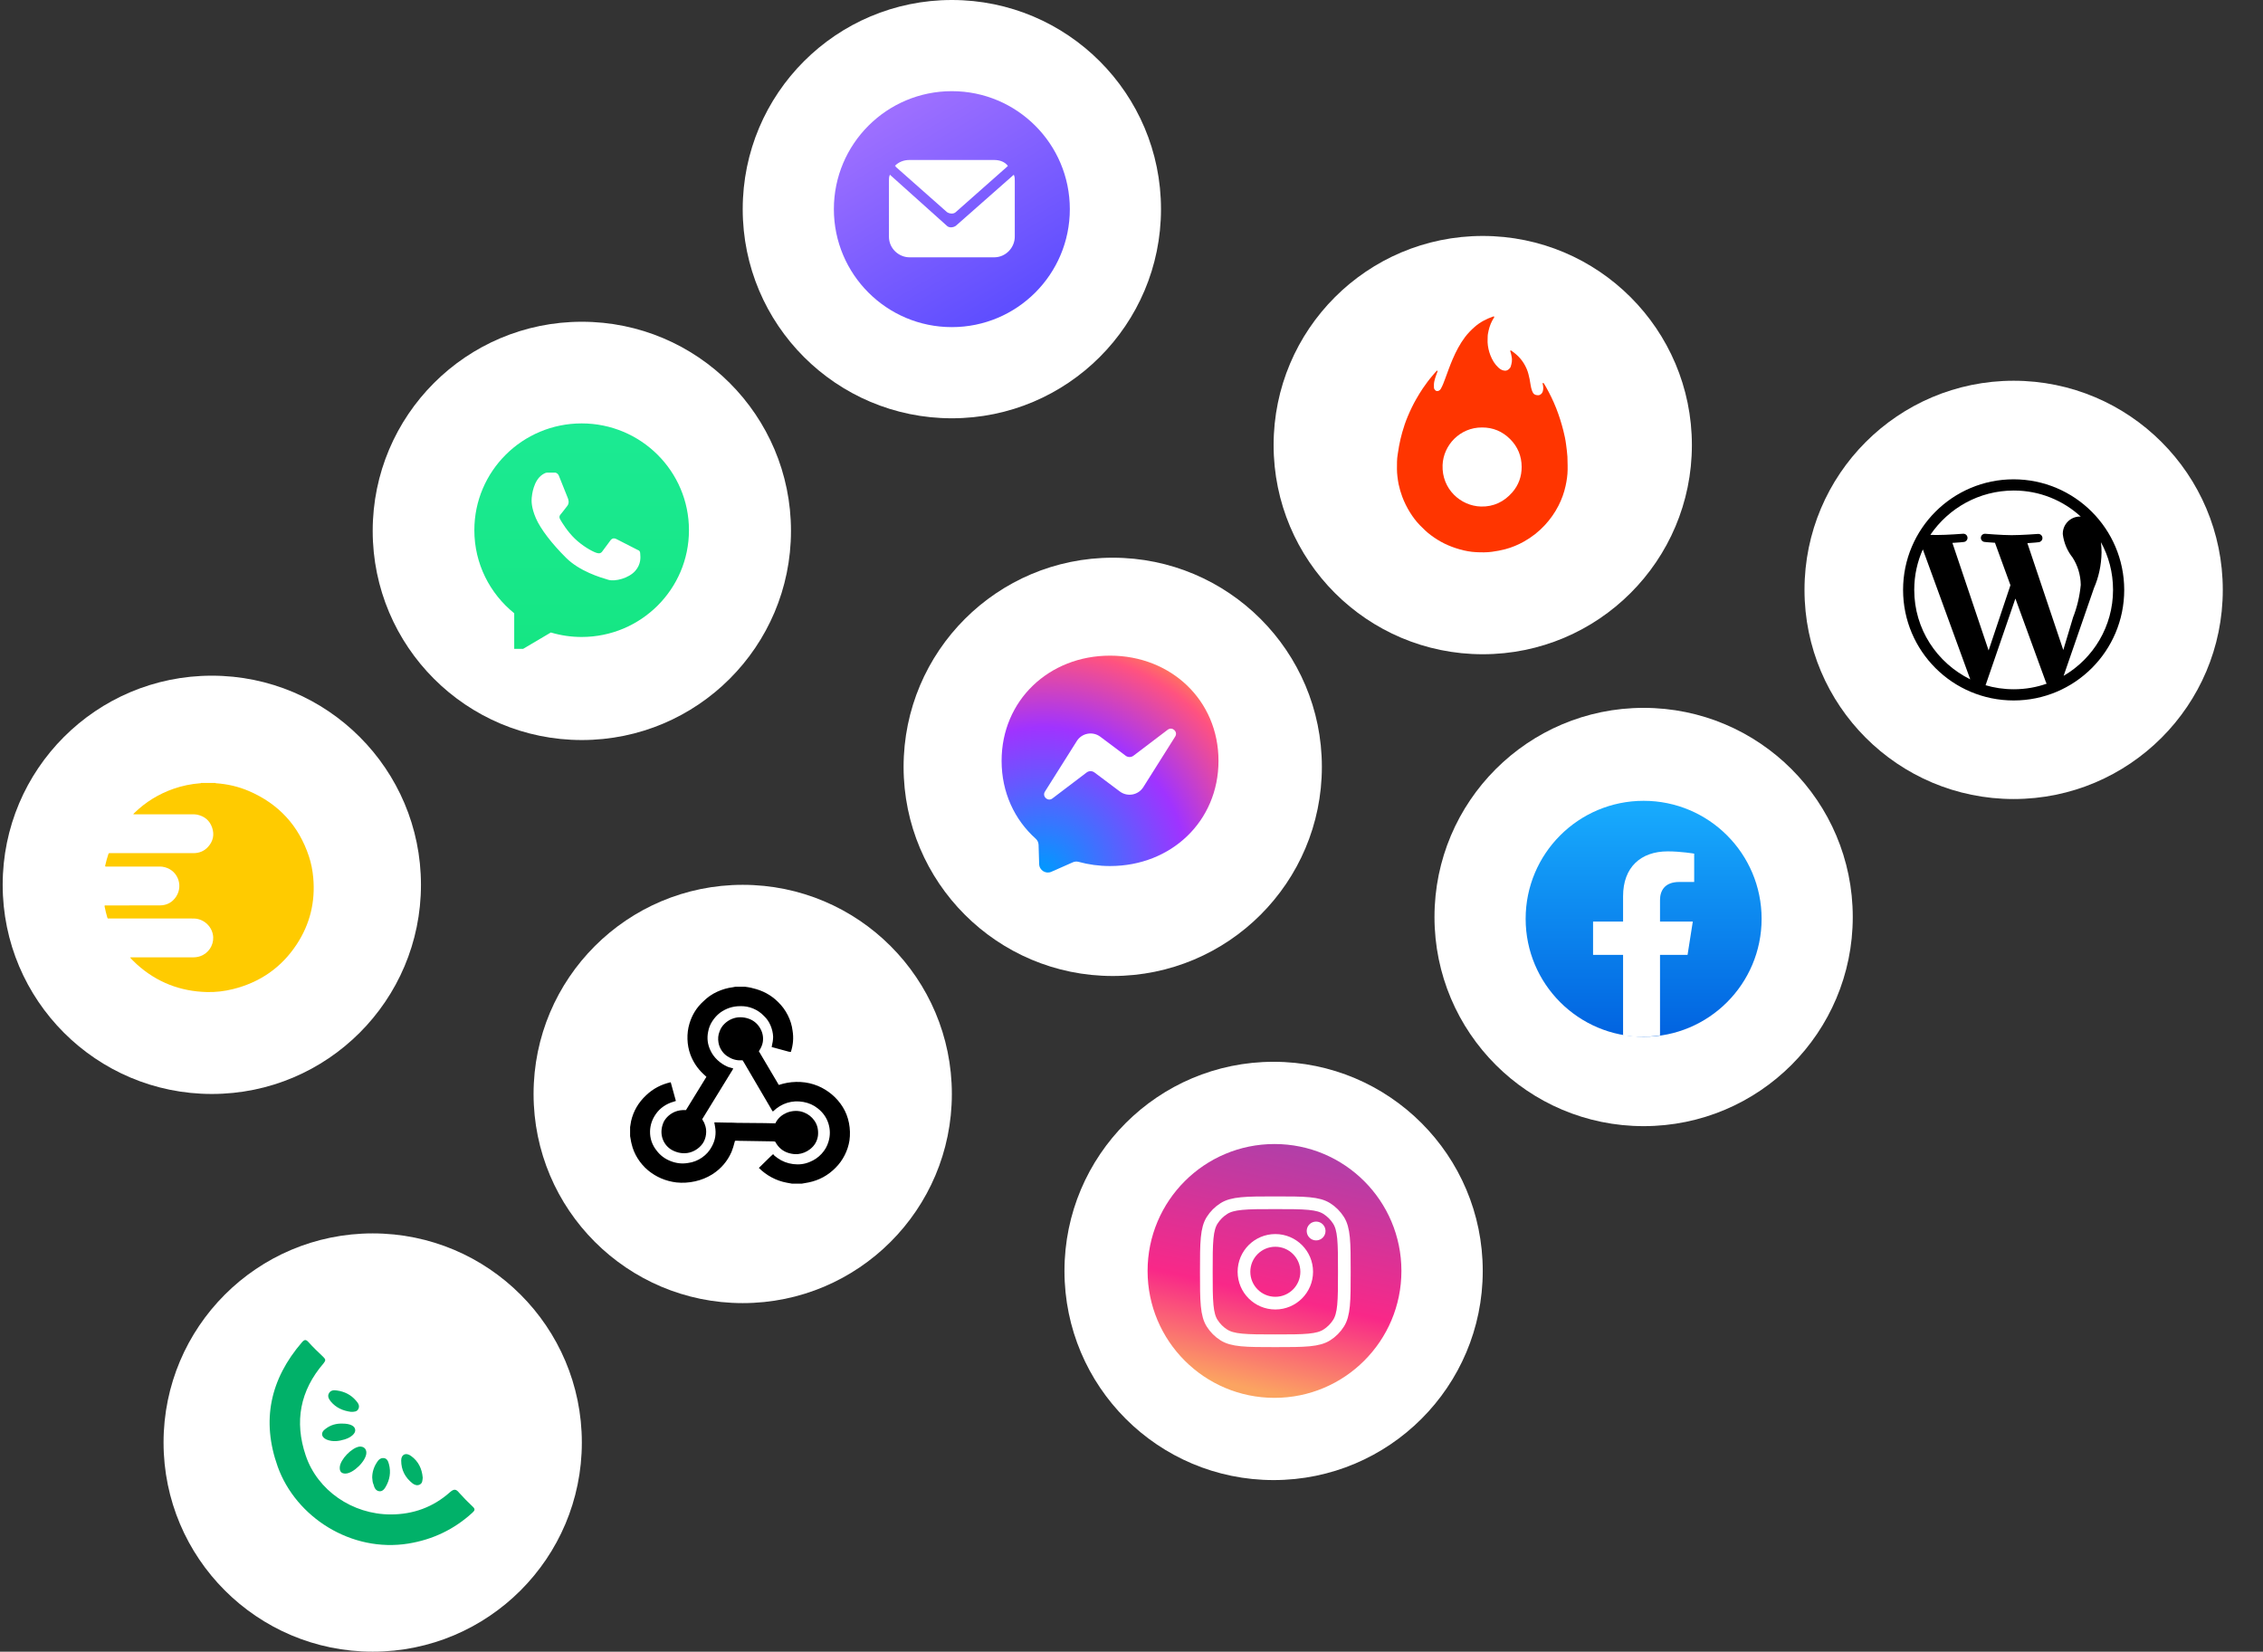
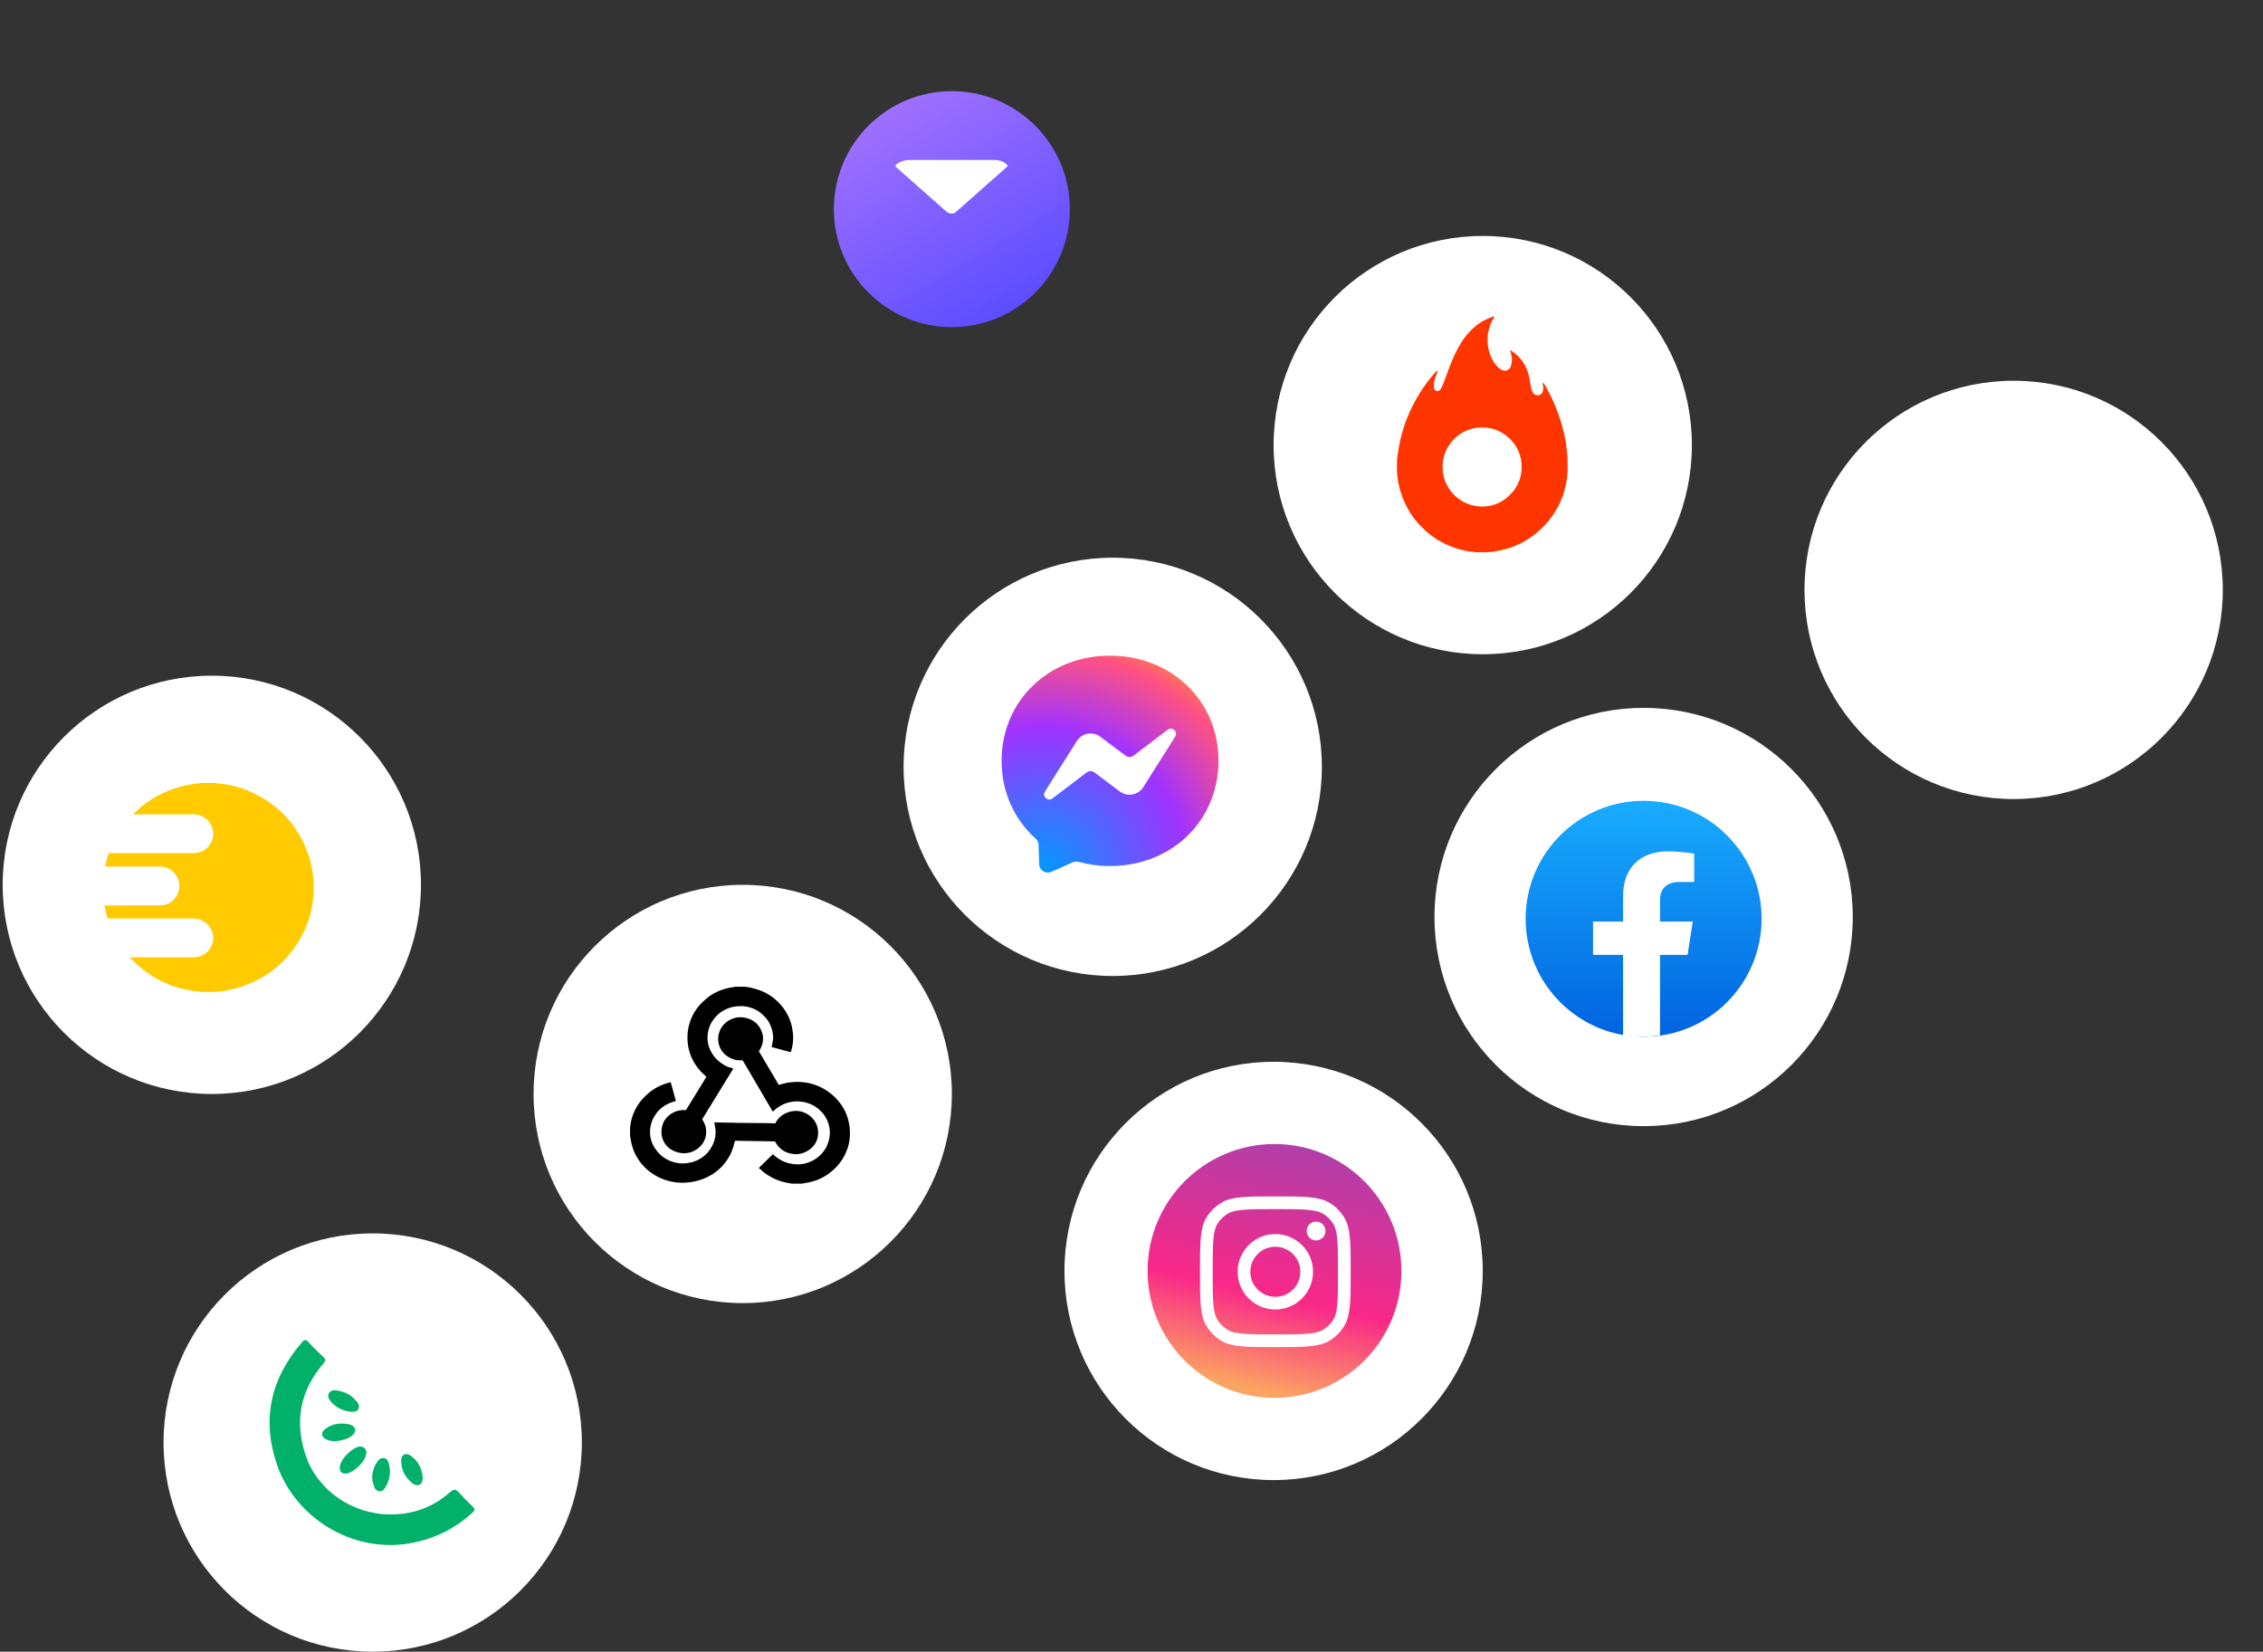
<svg xmlns="http://www.w3.org/2000/svg" width="633" height="462" viewBox="0 0 633 462" fill="none">
  <rect x="0" y="0" width="633" height="462" fill="#333333" stroke="none" />
  <circle cx="59.25" cy="247.5" r="58.5" fill="white" />
  <path d="M60.28 219C60.308 219.096 60.39 219.081 60.462 219.087C63.627 219.313 66.689 220.008 69.599 221.258C77.958 224.85 83.565 230.958 86.411 239.539C87.053 241.474 87.436 243.468 87.619 245.499C88.228 252.243 86.716 258.489 82.991 264.153C78.719 270.647 72.721 274.798 65.134 276.678C62.754 277.267 60.327 277.554 57.879 277.491C50.401 277.301 43.852 274.755 38.299 269.756C37.831 269.333 37.387 268.884 36.938 268.44C36.756 268.262 36.591 268.067 36.402 267.861C36.559 267.738 36.726 267.79 36.877 267.79C42.562 267.786 48.246 267.786 53.931 267.787C54.66 267.787 55.371 267.696 56.061 267.448C58.281 266.646 59.733 264.497 59.635 262.155C59.517 259.364 57.169 257.041 54.351 256.929C54.11 256.92 53.868 256.922 53.627 256.922C46.028 256.922 38.429 256.922 30.83 256.922C30.739 256.922 30.649 256.923 30.558 256.922C30.08 256.916 30.124 256.987 29.975 256.495C29.696 255.565 29.473 254.62 29.285 253.668C29.262 253.549 29.236 253.434 29.259 253.305C29.428 253.225 29.611 253.263 29.788 253.263C34.764 253.261 39.74 253.277 44.715 253.253C46.679 253.245 48.245 252.396 49.301 250.751C51.382 247.508 49.572 243.012 45.398 242.432C45.086 242.388 44.766 242.4 44.45 242.4C39.624 242.399 34.8 242.4 29.974 242.397C29.797 242.397 29.613 242.435 29.442 242.358C29.39 242.235 29.425 242.117 29.451 242.003C29.689 240.968 29.967 239.946 30.304 238.938C30.377 238.721 30.475 238.605 30.716 238.638C30.82 238.651 30.927 238.64 31.033 238.64C38.723 238.64 46.412 238.641 54.102 238.638C55.722 238.638 57.119 238.08 58.202 236.877C59.613 235.309 60.014 233.478 59.336 231.493C58.659 229.513 57.224 228.314 55.154 227.871C54.721 227.778 54.286 227.778 53.848 227.778C48.511 227.778 43.173 227.778 37.835 227.778C37.672 227.778 37.51 227.778 37.311 227.778C37.351 227.57 37.498 227.481 37.607 227.374C40.759 224.319 44.416 222.067 48.577 220.624C50.977 219.792 53.448 219.284 55.983 219.089C56.065 219.081 56.169 219.119 56.209 219H60.28Z" fill="#FFCB00" />
-   <circle cx="162.75" cy="148.5" r="58.5" fill="white" />
  <g clip-path="url(#clip0_413_23)">
    <path fill-rule="evenodd" clip-rule="evenodd" d="M132.683 148.304C132.683 131.805 146.121 118.433 162.699 118.433C179.277 118.433 192.714 131.805 192.714 148.304C192.714 164.797 179.277 178.17 162.699 178.17C159.786 178.172 156.886 177.751 154.08 176.916L143.835 182.967V171.536C137.032 166.055 132.683 157.682 132.683 148.295V148.304ZM179.087 154.96L179.065 154.685C179.063 154.488 178.997 154.298 178.879 154.146C178.762 153.994 178.599 153.89 178.418 153.849C178.418 153.849 173.401 151.26 172.366 150.755C171.335 150.255 170.813 151.076 170.813 151.076L168.799 153.789L168.682 153.955C168.259 154.551 167.927 155.02 166.754 154.611C165.477 154.161 162.915 152.697 160.827 150.7C158.734 148.708 157.134 146.068 156.685 145.269C156.228 144.466 156.75 143.966 156.75 143.966C156.75 143.966 158.074 142.341 158.709 141.473C159.33 140.619 158.967 139.674 158.808 139.265L158.799 139.238C158.648 138.847 156.612 133.761 156.314 133.04C156.229 132.833 156.099 132.649 155.935 132.504C155.771 132.359 155.577 132.256 155.37 132.205H152.958C152.527 132.205 151.703 132.765 151.703 132.765C149.223 134.454 148.804 138.393 148.726 139.247C148.657 140.096 148.584 141.905 149.891 144.944C151.203 147.987 154.399 152.114 158.346 156.034C162.155 159.812 167.923 161.515 169.976 162.121L170.188 162.185C172.021 162.727 175.886 161.759 177.707 159.67C179.333 157.802 179.169 155.864 179.087 154.96Z" fill="url(#paint0_linear_413_23)" />
  </g>
-   <circle cx="266.25" cy="58.5" r="58.5" fill="white" />
  <g clip-path="url(#clip1_413_23)">
    <path d="M266.249 91.5C284.474 91.5 299.249 76.725 299.249 58.5C299.249 40.275 284.474 25.5 266.249 25.5C248.023 25.5 233.249 40.275 233.249 58.5C233.249 76.725 248.023 91.5 266.249 91.5Z" fill="url(#paint1_linear_413_23)" />
-     <path d="M248.925 48.875C248.65 49.425 248.65 49.975 248.65 50.525V66.2C248.65 69.5 251.4 71.975 254.425 71.975H278.075C281.375 71.975 283.85 69.225 283.85 66.2V50.525C283.85 49.975 283.85 49.425 283.575 48.875L267.35 63.175C266.525 63.725 265.425 63.725 264.875 63.175L248.925 48.875Z" fill="white" />
    <path d="M250.298 46.4C250.298 46.4 250.573 46.4 250.573 46.675L264.873 59.325C265.698 59.875 266.798 59.875 267.348 59.325L281.648 46.675L281.923 46.4C281.098 45.3 279.723 44.75 278.073 44.75H254.423C252.773 44.75 251.398 45.3 250.298 46.4Z" fill="white" />
  </g>
  <circle cx="311.25" cy="214.5" r="58.5" fill="white" />
  <g clip-path="url(#clip2_413_23)">
    <path fill-rule="evenodd" clip-rule="evenodd" d="M310.5 183.395C293.412 183.395 280.166 195.912 280.166 212.819C280.166 221.663 283.79 229.305 289.692 234.582C290.188 235.026 290.487 235.647 290.507 236.312L290.672 241.708C290.725 243.429 292.503 244.549 294.078 243.854L300.099 241.196C300.609 240.971 301.181 240.929 301.719 241.077C304.486 241.838 307.431 242.244 310.5 242.244C327.588 242.244 340.834 229.726 340.834 212.819C340.834 195.912 327.588 183.395 310.5 183.395Z" fill="url(#paint2_radial_413_23)" />
    <path fill-rule="evenodd" clip-rule="evenodd" d="M292.286 221.424L301.197 207.287C302.614 205.038 305.649 204.478 307.776 206.073L314.863 211.388C315.179 211.626 315.565 211.754 315.96 211.753C316.356 211.751 316.74 211.622 317.056 211.382L326.627 204.118C327.905 203.149 329.573 204.678 328.717 206.034L319.806 220.171C318.389 222.42 315.354 222.98 313.227 221.385L306.139 216.07C305.489 215.582 304.595 215.585 303.947 216.077L294.376 223.34C293.098 224.309 291.43 222.781 292.286 221.424Z" fill="white" />
  </g>
  <circle cx="207.75" cy="306" r="58.5" fill="white" />
  <path d="M205.792 276H205.723L205.035 276.138C203.52 276.321 202.039 276.746 200.593 277.412C199.147 278.077 197.873 278.961 196.771 280.063C194.889 281.761 193.58 283.85 192.846 286.329C192.433 287.707 192.249 289.153 192.295 290.668C192.341 292.183 192.616 293.629 193.121 295.006C193.902 297.072 195.095 298.862 196.702 300.377L197.597 301.204L191.882 310.5C190.688 310.454 189.655 310.615 188.783 310.982C187.406 311.579 186.373 312.497 185.684 313.737C185.363 314.425 185.156 315.137 185.064 315.871C184.973 316.606 185.018 317.34 185.202 318.075C185.569 319.452 186.327 320.554 187.475 321.38C188.163 321.84 188.921 322.172 189.747 322.379C190.573 322.586 191.4 322.631 192.226 322.517C193.052 322.402 193.844 322.115 194.602 321.656C195.359 321.197 195.991 320.623 196.496 319.934C197.046 319.154 197.379 318.259 197.494 317.249C197.609 316.239 197.483 315.298 197.115 314.425C197.069 314.196 196.909 313.874 196.633 313.461L196.427 313.048L204.553 299.826C204.828 299.413 205.012 299.092 205.103 298.862L204.415 298.656C204.002 298.564 203.703 298.472 203.52 298.38C202.464 297.921 201.511 297.29 200.662 296.487C199.812 295.683 199.158 294.777 198.699 293.767C197.919 292.114 197.712 290.392 198.079 288.602C198.263 287.546 198.653 286.559 199.25 285.641C199.847 284.723 200.558 283.942 201.385 283.299C203.083 282.06 204.966 281.44 207.032 281.44C208.271 281.394 209.476 281.612 210.647 282.094C211.818 282.576 212.839 283.276 213.711 284.195C214.492 284.929 215.1 285.813 215.536 286.846C215.972 287.879 216.213 288.923 216.259 289.979C216.259 290.76 216.121 291.724 215.846 292.871L220.666 294.18L221.217 294.249C221.86 292.275 222.021 290.3 221.699 288.326C221.516 286.811 221.068 285.354 220.356 283.954C219.645 282.553 218.738 281.325 217.636 280.269C215.708 278.341 213.344 277.056 210.544 276.413C210.268 276.321 209.855 276.23 209.304 276.138L208.34 276H205.792ZM207.032 284.539C206.251 284.539 205.471 284.7 204.69 285.021C203.91 285.342 203.21 285.813 202.59 286.433C201.97 287.052 201.523 287.775 201.247 288.602C200.88 289.52 200.788 290.53 200.972 291.632C201.109 292.458 201.431 293.239 201.936 293.973C202.441 294.708 203.083 295.282 203.864 295.695C204.966 296.383 206.251 296.682 207.72 296.59C207.858 296.774 207.973 296.957 208.065 297.141L215.777 310.294C215.915 310.569 216.053 310.776 216.19 310.913C217.43 309.72 218.773 308.905 220.219 308.469C221.665 308.033 223.157 307.952 224.695 308.228C226.233 308.503 227.576 309.1 228.723 310.018C230.192 311.166 231.191 312.577 231.719 314.253C232.247 315.929 232.258 317.616 231.753 319.315C231.386 320.6 230.732 321.748 229.791 322.758C228.85 323.768 227.736 324.525 226.451 325.03C225.028 325.627 223.501 325.822 221.871 325.615C220.242 325.409 218.784 324.847 217.499 323.928C217.315 323.791 217.017 323.561 216.603 323.24L216.259 322.827C216.076 322.964 215.823 323.194 215.502 323.515L212.265 326.683C213.321 327.739 214.515 328.622 215.846 329.334C217.177 330.046 218.578 330.539 220.047 330.815L221.562 331.09H224.247L226.175 330.746C229.113 330.149 231.638 328.772 233.75 326.614C234.76 325.604 235.598 324.445 236.264 323.136C236.929 321.828 237.377 320.462 237.607 319.039C237.836 317.386 237.79 315.745 237.469 314.115C237.147 312.486 236.574 311.005 235.747 309.674C234.921 308.342 233.911 307.172 232.717 306.162C231.524 305.152 230.215 304.348 228.792 303.752C227.231 303.109 225.613 302.742 223.937 302.65C222.262 302.558 220.62 302.719 219.014 303.132L217.843 303.476L212.265 294.042C212.862 293.17 213.229 292.32 213.367 291.494C213.596 290.025 213.298 288.648 212.472 287.362C211.737 286.215 210.727 285.411 209.442 284.952C208.661 284.677 207.858 284.539 207.032 284.539ZM187.612 302.719C184.95 303.315 182.654 304.532 180.726 306.368C178.568 308.388 177.168 310.799 176.525 313.599L176.25 315.252V317.8L176.388 318.557C176.48 319.154 176.571 319.613 176.663 319.934C176.985 321.357 177.547 322.712 178.35 323.997C179.154 325.283 180.129 326.407 181.277 327.371C183.572 329.254 186.212 330.378 189.196 330.746C190.941 330.929 192.685 330.826 194.43 330.436C196.174 330.046 197.781 329.391 199.25 328.473C201.683 326.912 203.474 324.824 204.621 322.207C204.943 321.426 205.264 320.393 205.585 319.108C205.861 319.062 206.274 319.062 206.825 319.108L215.433 319.246C216.076 319.246 216.535 319.269 216.81 319.315C217.315 320.233 217.889 320.944 218.532 321.449C219.174 321.954 219.897 322.322 220.701 322.551C221.504 322.781 222.319 322.872 223.145 322.827C224.431 322.689 225.579 322.23 226.589 321.449C227.828 320.485 228.563 319.246 228.792 317.731C228.884 316.95 228.85 316.193 228.689 315.458C228.528 314.724 228.218 314.035 227.759 313.392C227.025 312.382 226.084 311.648 224.936 311.189C224.155 310.867 223.341 310.718 222.491 310.741C221.642 310.764 220.827 310.936 220.047 311.258C218.761 311.809 217.774 312.658 217.085 313.806L216.879 314.219C216.236 314.219 215.272 314.196 213.987 314.15L206.205 314.081C205.517 314.035 204.53 314.012 203.244 314.012L199.801 313.943L200.008 315.114C200.375 317.088 200.076 318.947 199.112 320.692C198.47 321.931 197.551 322.964 196.358 323.791C195.164 324.617 193.856 325.122 192.433 325.306C190.826 325.581 189.219 325.409 187.612 324.789C186.006 324.169 184.697 323.194 183.687 321.862C182.402 320.256 181.782 318.442 181.828 316.422C181.874 314.724 182.402 313.14 183.412 311.671C184.009 310.799 184.743 310.064 185.615 309.467C186.488 308.87 187.429 308.434 188.439 308.159L189.058 307.952L187.612 302.719Z" fill="black" />
  <circle cx="104.25" cy="403.5" r="58.5" fill="white" />
  <g clip-path="url(#clip3_413_23)">
    <path d="M109.288 423.612C115.55 423.612 121.14 421.595 125.837 417.415C126.956 416.443 127.551 416.443 128.447 417.564C129.639 418.908 130.907 420.176 132.173 421.372C132.993 422.118 132.844 422.491 132.098 423.163C127.03 427.794 121.066 430.631 114.282 431.751C98.256 434.365 82.751 424.358 77.682 410.246C73.06 397.328 75.594 385.754 84.465 375.449C85.21 374.628 85.584 374.628 86.329 375.449C87.596 376.868 89.012 378.212 90.429 379.557C91.1 380.229 91.174 380.527 90.503 381.348C83.944 388.965 82.304 397.626 85.509 407.109C88.789 416.892 98.553 423.612 109.288 423.612ZM207.315 399.642C205.972 403.824 204.63 407.856 203.362 411.889C202.916 413.233 202.394 414.577 202.096 415.922C201.797 417.19 201.202 417.489 199.934 417.415C198.666 417.339 197.4 417.415 196.132 417.415C193.672 417.415 193.672 417.415 192.852 415.173C189.945 407.185 187.039 399.27 184.057 391.28C183.609 390.085 183.832 389.787 185.025 389.861C186.665 389.936 188.305 389.936 189.87 389.787C191.064 389.712 191.659 390.085 191.958 391.28C193.523 396.656 195.312 402.033 196.952 407.409C197.101 407.932 197.325 408.528 197.623 409.5C198.294 407.185 198.891 405.243 199.488 403.301C200.754 399.195 202.022 395.013 203.214 390.906C203.438 390.085 203.81 389.712 204.705 389.787C206.493 389.861 208.358 389.861 210.221 389.787C211.115 389.787 211.489 390.085 211.712 390.906L216.631 407.034C216.856 407.632 216.856 408.379 217.527 408.976C218.273 406.513 219.016 404.197 219.762 401.808C220.881 398.223 221.999 394.639 223.043 391.056C223.341 390.01 223.789 389.712 224.832 389.787C226.546 389.861 228.26 389.861 229.976 389.787C230.796 389.787 231.168 389.861 230.796 390.906C227.665 399.344 224.609 407.781 221.552 416.22C221.179 417.19 220.732 417.489 219.838 417.415C218.122 417.339 216.408 417.339 214.694 417.415C213.651 417.489 213.203 417.19 212.905 416.145C211.266 410.918 209.55 405.766 207.835 400.538C207.835 400.24 207.835 399.942 207.315 399.642ZM148.723 399.27C151.928 396.432 155.059 393.594 158.19 390.682C158.785 390.159 159.307 389.787 160.202 389.861C162.661 389.936 165.123 389.861 167.954 389.861C166.166 391.803 164.526 393.445 162.961 395.162C161.618 396.581 160.35 398 158.935 399.344C158.116 400.091 158.039 400.614 158.636 401.659C161.693 406.438 164.675 411.291 167.657 416.145C167.88 416.443 168.029 416.817 168.402 417.415H159.605C158.935 417.415 158.785 416.743 158.487 416.294C156.773 413.382 154.985 410.47 153.343 407.483C152.674 406.362 152.375 406.513 151.406 407.26C149.169 409.051 148.872 411.365 148.946 414.054C149.095 417.489 148.946 417.489 145.592 417.489C144.547 417.489 143.43 417.415 142.385 417.489C141.268 417.564 141.045 417.115 141.045 416.071V380.827C141.045 379.706 141.342 379.257 142.461 379.332C144.101 379.408 145.815 379.408 147.455 379.332C148.647 379.257 148.946 379.706 148.872 380.827C148.797 386.725 148.872 392.624 148.872 398.523C149.021 398.896 148.872 399.419 148.723 399.27ZM281.261 408.678C282.529 405.094 283.572 401.957 284.692 398.821C285.586 396.209 286.48 393.52 287.374 390.906C287.597 390.085 288.046 389.787 288.865 389.861C290.728 389.936 292.593 389.936 294.53 389.861C295.425 389.861 295.573 390.159 295.276 390.906C291.251 400.987 287.3 410.993 283.275 421.074C280.367 428.391 272.54 429.062 267.546 426.151C266.427 425.479 265.83 424.956 266.801 423.612C267.621 422.567 268.216 421.372 268.812 420.176C269.186 419.504 269.409 419.504 270.08 419.878C273.137 421.67 275.299 420.923 276.864 417.787C277.385 416.743 277.013 415.996 276.64 415.173C273.211 407.109 269.857 399.121 266.427 391.056C265.906 389.861 266.204 389.712 267.321 389.787C269.112 389.861 270.9 389.861 272.614 389.787C273.657 389.712 274.105 390.085 274.477 391.056C276.416 396.358 278.504 401.659 280.516 407.034C280.739 407.483 280.89 407.856 281.261 408.678Z" fill="#01B169" />
    <path d="M250.398 406.949C250.398 403.885 250.324 400.821 250.398 397.757C250.398 396.784 250.099 396.336 249.133 396.485C248.762 396.56 248.389 396.485 248.092 396.485C247.126 396.56 246.605 396.262 246.753 395.214C246.827 394.842 246.753 394.467 246.753 394.169C246.753 391.328 246.753 391.254 249.506 391.028C250.472 390.954 250.324 390.355 250.324 389.759C250.324 387.516 250.472 385.349 251.661 383.405C254.191 379.444 257.982 378.697 262.222 378.995C263.784 379.144 265.272 379.593 266.685 380.266C267.353 380.564 267.651 380.864 267.204 381.612C266.461 382.881 265.867 384.227 265.197 385.572C264.899 386.245 264.528 386.32 263.932 385.945C263.114 385.498 262.222 385.274 261.33 385.274C258.876 385.274 257.016 388.338 258.132 390.506C258.355 390.954 258.8 390.879 259.173 390.879C260.512 390.879 261.925 390.954 263.263 390.879C264.229 390.804 264.676 391.104 264.602 392.15C264.528 393.196 264.528 394.318 264.602 395.363C264.676 396.185 264.305 396.411 263.561 396.411C262.296 396.336 261.032 396.485 259.768 396.411C258.503 396.336 258.058 396.635 258.058 398.055C258.132 403.96 258.058 409.864 258.132 415.769C258.132 416.966 257.908 417.49 256.571 417.413C254.859 417.264 253.149 417.339 251.438 417.413C250.472 417.49 250.25 417.115 250.25 416.218C250.472 413.154 250.398 410.088 250.398 406.949ZM179.524 403.661C179.524 407.697 179.45 411.808 179.598 415.844C179.598 417.264 179.151 417.564 177.888 417.49C176.252 417.339 174.54 417.413 172.904 417.49C172.086 417.49 171.715 417.264 171.715 416.367V390.879C171.715 390.057 172.086 389.833 172.83 389.833C174.69 389.833 176.549 389.908 178.482 389.833C179.45 389.759 179.598 390.206 179.598 391.104C179.45 395.289 179.524 399.475 179.524 403.661ZM241.697 403.885C241.697 407.92 241.621 411.883 241.697 415.918C241.697 417.189 241.324 417.564 240.059 417.49C238.423 417.413 236.787 417.413 235.226 417.49C234.111 417.564 233.738 417.189 233.812 416.069C233.888 409.042 233.812 401.941 233.812 394.916C233.812 393.645 233.888 392.374 233.812 391.104C233.738 390.132 234.111 389.908 235.003 389.908C236.713 389.982 238.423 389.982 240.135 389.908C241.324 389.833 241.697 390.206 241.697 391.403C241.621 395.589 241.697 399.699 241.697 403.885ZM179.821 381.985C179.821 384.601 178.036 386.32 175.583 386.32C173.129 386.32 171.343 384.376 171.417 381.91C171.491 379.368 173.351 377.5 175.731 377.5C178.111 377.575 179.821 379.519 179.821 381.985ZM241.92 381.985C241.92 384.527 240.135 386.394 237.68 386.32C235.151 386.32 233.516 384.527 233.516 381.91C233.516 379.368 235.3 377.5 237.754 377.5C240.209 377.575 241.92 379.444 241.92 381.985ZM98.163 394.916C95.934 394.616 93.999 393.794 92.511 392.001C91.992 391.328 91.545 390.581 91.992 389.759C92.437 388.86 93.404 388.786 94.222 388.937C96.379 389.235 98.163 390.132 99.576 391.776C100.172 392.448 100.693 393.196 100.246 394.094C99.875 394.916 98.981 394.916 98.163 394.916ZM118.243 413.303C118.169 414.125 118.169 414.873 117.425 415.245C116.756 415.62 116.012 415.396 115.418 414.947C113.335 413.303 112.219 411.21 112.219 408.519C112.219 406.8 113.558 406.202 114.971 407.249C117.054 408.744 118.021 410.836 118.243 413.303ZM102.477 406.351C102.477 408.593 98.833 412.181 96.601 412.181C95.412 412.181 94.965 411.508 95.04 410.388C95.19 408.22 98.388 404.931 100.543 404.633C101.734 404.558 102.477 405.231 102.477 406.351ZM104.113 413.303C104.113 411.808 104.56 410.388 105.378 409.117C105.823 408.37 106.419 407.771 107.311 407.846C108.277 407.92 108.576 408.744 108.799 409.566C109.394 411.808 109.021 413.902 107.906 415.844C107.534 416.517 106.94 417.264 106.048 417.115C105.08 416.966 104.709 416.144 104.486 415.245C104.187 414.649 104.187 413.976 104.113 413.303ZM95.858 398.204C97.941 398.204 99.28 398.877 99.354 399.924C99.502 400.895 98.313 402.016 96.453 402.614C94.743 403.138 93.107 403.361 91.397 402.689C89.835 402.016 89.611 400.672 91.024 399.699C92.437 398.579 94.073 398.129 95.858 398.204Z" fill="#01B169" />
  </g>
  <circle cx="356.25" cy="355.5" r="58.5" fill="white" />
  <circle cx="356.5" cy="355.5" r="35.5" fill="url(#paint3_linear_413_23)" />
  <path d="M356.733 375.035C352.595 375.035 349.616 375.033 347.294 374.808C344.999 374.585 343.53 374.157 342.359 373.421C341.019 372.58 339.887 371.447 339.045 370.108C338.309 368.936 337.881 367.468 337.659 365.172C337.434 362.85 337.432 359.872 337.432 355.733C337.432 351.594 337.434 348.616 337.659 346.294C337.881 343.999 338.309 342.53 339.045 341.358C339.887 340.019 341.019 338.886 342.359 338.045C343.53 337.309 344.999 336.881 347.294 336.659C349.616 336.433 352.594 336.431 356.733 336.431C360.872 336.431 363.85 336.433 366.172 336.659C368.468 336.881 369.936 337.309 371.108 338.045C372.447 338.886 373.58 340.019 374.421 341.358C375.158 342.53 375.585 343.999 375.808 346.294C376.033 348.616 376.035 351.594 376.035 355.733C376.035 359.872 376.033 362.85 375.808 365.172C375.585 367.468 375.158 368.936 374.421 370.108C373.58 371.447 372.447 372.58 371.108 373.421C369.936 374.157 368.468 374.585 366.172 374.808C363.85 375.033 360.872 375.035 356.733 375.035Z" stroke="white" stroke-width="3.55" />
  <path d="M356.733 364.507C361.579 364.507 365.507 360.579 365.507 355.733C365.507 350.888 361.579 346.96 356.733 346.96C351.888 346.96 347.96 350.888 347.96 355.733C347.96 360.579 351.888 364.507 356.733 364.507Z" stroke="white" stroke-width="3.55" />
  <path d="M368.139 346.96C369.593 346.96 370.771 345.781 370.771 344.327C370.771 342.874 369.593 341.695 368.139 341.695C366.685 341.695 365.507 342.874 365.507 344.327C365.507 345.781 366.685 346.96 368.139 346.96Z" fill="white" />
  <circle cx="459.75" cy="256.5" r="58.5" fill="white" />
  <g clip-path="url(#clip4_413_23)">
    <path d="M459.75 290C477.975 290 492.75 275.225 492.75 257C492.75 238.775 477.975 224 459.75 224C441.524 224 426.75 238.775 426.75 257C426.75 275.225 441.524 290 459.75 290Z" fill="url(#paint4_linear_413_23)" />
    <path d="M472.04 267.092L473.506 257.778H464.335V251.736C464.335 249.187 465.614 246.701 469.721 246.701H473.893V238.772C473.893 238.772 470.109 238.142 466.492 238.142C458.937 238.142 454.003 242.604 454.003 250.679V257.778H445.607V267.092H454.003V289.609C455.688 289.867 457.413 290 459.169 290C460.926 290 462.65 289.867 464.335 289.609V267.092H472.04Z" fill="white" />
  </g>
  <circle cx="414.75" cy="124.5" r="58.5" fill="white" />
  <path d="M438.492 130.019C438.492 130.575 438.497 130.99 438.492 131.406C438.473 132.925 438.252 134.414 437.926 135.896C437.499 137.839 436.837 139.688 435.932 141.454C434.911 143.446 433.632 145.253 432.109 146.9C430.428 148.714 428.503 150.218 426.362 151.433C424.686 152.382 422.918 153.129 421.041 153.624C419.805 153.95 418.561 154.174 417.293 154.347C415.847 154.542 414.399 154.518 412.962 154.452C411.373 154.381 409.801 154.09 408.258 153.648C406.806 153.235 405.4 152.711 404.051 152.052C402.699 151.391 401.431 150.586 400.22 149.686C399.104 148.855 398.112 147.889 397.146 146.895C396.09 145.806 395.187 144.592 394.388 143.309C393.525 141.922 392.808 140.464 392.231 138.934C391.802 137.794 391.476 136.627 391.217 135.444C391.063 134.735 390.981 134.007 390.886 133.285C390.703 131.906 390.751 130.522 390.769 129.14C390.778 128.466 390.849 127.78 390.96 127.1C391.084 126.325 391.195 125.549 391.335 124.777C391.568 123.485 391.876 122.212 392.226 120.95C392.647 119.431 393.159 117.939 393.769 116.488C394.492 114.768 395.291 113.083 396.236 111.466C396.799 110.5 397.372 109.542 398.001 108.618C398.862 107.353 399.768 106.123 400.776 104.969C401.11 104.588 401.411 104.178 401.779 103.831C401.846 103.768 401.894 103.611 402.036 103.707C402.173 103.799 402.098 103.905 402.053 104.024C401.724 104.887 401.407 105.755 401.204 106.66C401.07 107.261 401.075 107.864 401.099 108.465C401.115 108.851 401.547 109.333 401.853 109.388C402.277 109.462 402.753 109.211 403 108.79C403.51 107.917 403.854 106.97 404.204 106.025C404.892 104.165 405.546 102.294 406.333 100.468C407.26 98.314 408.334 96.244 409.737 94.363C410.54 93.288 411.474 92.333 412.482 91.444C413.994 90.113 415.73 89.21 417.619 88.554C417.727 88.517 417.811 88.454 417.912 88.554C418.034 88.678 417.933 88.795 417.874 88.88C417.16 89.975 416.681 91.171 416.39 92.442C416.247 93.071 416.109 93.704 416.125 94.36C416.136 94.813 416.083 95.263 416.104 95.72C416.163 97.001 416.443 98.226 416.901 99.407C417.41 100.711 418.119 101.899 419.166 102.855C419.763 103.397 420.424 103.762 421.274 103.67C421.726 103.619 422.404 103.074 422.574 102.545C422.874 101.611 423.05 100.672 422.815 99.677C422.706 99.216 422.656 98.742 422.458 98.303C422.417 98.216 422.416 98.139 422.486 98.073C422.574 97.993 422.65 98.012 422.743 98.078C423.633 98.716 424.486 99.388 425.206 100.23C425.975 101.127 426.585 102.116 427.043 103.193C427.432 104.106 427.654 105.075 427.859 106.046C428.089 107.136 428.144 108.264 428.544 109.32C428.867 110.177 429.256 110.54 430.251 110.553C430.815 110.561 431.35 110.098 431.525 109.547C431.736 108.88 431.708 108.219 431.548 107.552C431.541 107.517 431.519 107.48 431.525 107.449C431.543 107.338 431.437 107.181 431.585 107.126C431.739 107.068 431.824 107.213 431.894 107.322C432.067 107.594 432.234 107.869 432.39 108.15C433.488 110.1 434.471 112.104 435.294 114.191C436.096 116.229 436.753 118.309 437.29 120.426C437.615 121.704 437.896 122.998 438.058 124.314C438.198 125.446 438.362 126.573 438.434 127.717C438.485 128.532 438.442 129.344 438.487 130.016L438.492 130.019ZM414.555 119.571C408.334 119.542 403.731 124.552 403.516 130.072C403.252 136.831 408.612 141.543 414.254 141.684C417.754 141.771 420.691 140.374 422.994 137.743C424.771 135.714 425.644 133.277 425.634 130.601C425.622 127.595 424.552 124.951 422.393 122.808C420.228 120.656 417.619 119.561 414.555 119.571Z" fill="#FF3500" />
  <circle cx="563.25" cy="165" r="58.5" fill="white" />
-   <path d="M563.252 134.071C546.171 134.071 532.323 147.918 532.323 165C532.323 182.082 546.171 195.929 563.252 195.929C580.334 195.929 594.181 182.082 594.181 165C594.159 147.929 580.324 134.095 563.252 134.071ZM535.446 165C535.446 164.994 535.446 164.986 535.446 164.977C535.446 160.887 536.332 157.006 537.927 153.512L537.857 153.685L551.114 190.024C541.765 185.408 535.448 175.944 535.446 165ZM563.252 192.794C563.246 192.794 563.24 192.794 563.234 192.794C560.441 192.794 557.743 192.382 555.2 191.617L555.398 191.668L563.741 167.425L572.286 190.845C572.358 191 572.424 191.126 572.498 191.247L572.488 191.229C569.743 192.223 566.577 192.798 563.275 192.798C563.269 192.798 563.263 192.798 563.254 192.798L563.252 192.794ZM567.086 151.93C568.755 151.854 570.263 151.66 570.263 151.66C570.85 151.598 571.306 151.103 571.306 150.505C571.306 149.863 570.787 149.344 570.143 149.344C570.124 149.344 570.106 149.344 570.087 149.346H570.089C570.089 149.346 565.566 149.694 562.666 149.694C559.923 149.694 555.322 149.308 555.322 149.308C555.293 149.306 555.26 149.304 555.225 149.304C554.594 149.304 554.08 149.816 554.08 150.449C554.08 151.047 554.538 151.538 555.124 151.59H555.128C555.128 151.59 556.52 151.746 558.028 151.821L562.357 163.69L556.248 181.937L546.121 151.86C547.794 151.783 549.301 151.602 549.301 151.602C549.891 151.544 550.349 151.049 550.349 150.449C550.349 149.81 549.832 149.292 549.192 149.292C549.172 149.292 549.153 149.292 549.132 149.294C549.132 149.294 544.634 149.649 541.728 149.649C541.212 149.649 540.6 149.628 539.95 149.61C545.082 142.1 553.596 137.228 563.248 137.208H563.252C563.265 137.208 563.281 137.208 563.296 137.208C570.531 137.208 577.116 139.984 582.05 144.528L582.031 144.509C581.914 144.501 581.796 144.486 581.668 144.486C579.072 144.565 576.997 146.689 576.997 149.298C576.997 149.341 576.997 149.383 576.999 149.426V149.42C577.31 151.92 578.29 154.145 579.75 155.968L579.73 155.944C581.134 158.117 581.984 160.764 582.023 163.606V163.616C581.705 166.922 580.957 169.96 579.829 172.809L579.907 172.582L577.137 181.822L567.084 151.899L567.086 151.93ZM587.658 151.662C589.797 155.51 591.055 160.102 591.055 164.986C591.055 175.195 585.558 184.119 577.362 188.962L577.232 189.032L585.725 164.478C587.014 161.543 587.786 158.128 587.839 154.539V154.518C587.839 154.5 587.839 154.479 587.839 154.459C587.839 153.471 587.773 152.499 587.647 151.546L587.66 151.658L587.658 151.662Z" fill="black" />
  <defs>
    <linearGradient id="paint0_linear_413_23" x1="162.699" y1="118.433" x2="162.699" y2="182.967" gradientUnits="userSpaceOnUse">
      <stop stop-color="#1CEA93" />
      <stop offset="1" stop-color="#15E683" />
    </linearGradient>
    <linearGradient id="paint1_linear_413_23" x1="295.957" y1="108.577" x2="247.829" y2="27.453" gradientUnits="userSpaceOnUse">
      <stop stop-color="#4440FF" />
      <stop offset="0.949" stop-color="#9D6FFF" />
    </linearGradient>
    <radialGradient id="paint2_radial_413_23" cx="0" cy="0" r="1" gradientUnits="userSpaceOnUse" gradientTransform="translate(291.832 243.753) scale(66.112 66.112)">
      <stop stop-color="#0099FF" />
      <stop offset="0.61" stop-color="#A033FF" />
      <stop offset="0.935" stop-color="#FF5280" />
      <stop offset="1" stop-color="#FF7061" />
    </radialGradient>
    <linearGradient id="paint3_linear_413_23" x1="352.587" y1="314.905" x2="336.284" y2="388.269" gradientUnits="userSpaceOnUse">
      <stop stop-color="#AB41AB" />
      <stop offset="0.608" stop-color="#F92888" />
      <stop offset="0.964" stop-color="#FBA461" />
    </linearGradient>
    <linearGradient id="paint4_linear_413_23" x1="459.75" y1="224" x2="459.75" y2="289.804" gradientUnits="userSpaceOnUse">
      <stop stop-color="#18ACFE" />
      <stop offset="1" stop-color="#0163E0" />
    </linearGradient>
    <clipPath id="clip0_413_23">
-       <rect width="66" height="66" fill="white" transform="translate(129.75 115.5)" />
-     </clipPath>
+       </clipPath>
    <clipPath id="clip1_413_23">
      <rect width="66" height="66" fill="white" transform="translate(233.25 25.5)" />
    </clipPath>
    <clipPath id="clip2_413_23">
      <rect width="61.5" height="61.5" fill="white" transform="translate(279.75 183)" />
    </clipPath>
    <clipPath id="clip3_413_23">
      <rect width="60" height="60" fill="white" transform="translate(72.75 373.5)" />
    </clipPath>
    <clipPath id="clip4_413_23">
      <rect width="66" height="66" fill="white" transform="translate(426.75 224)" />
    </clipPath>
  </defs>
</svg>